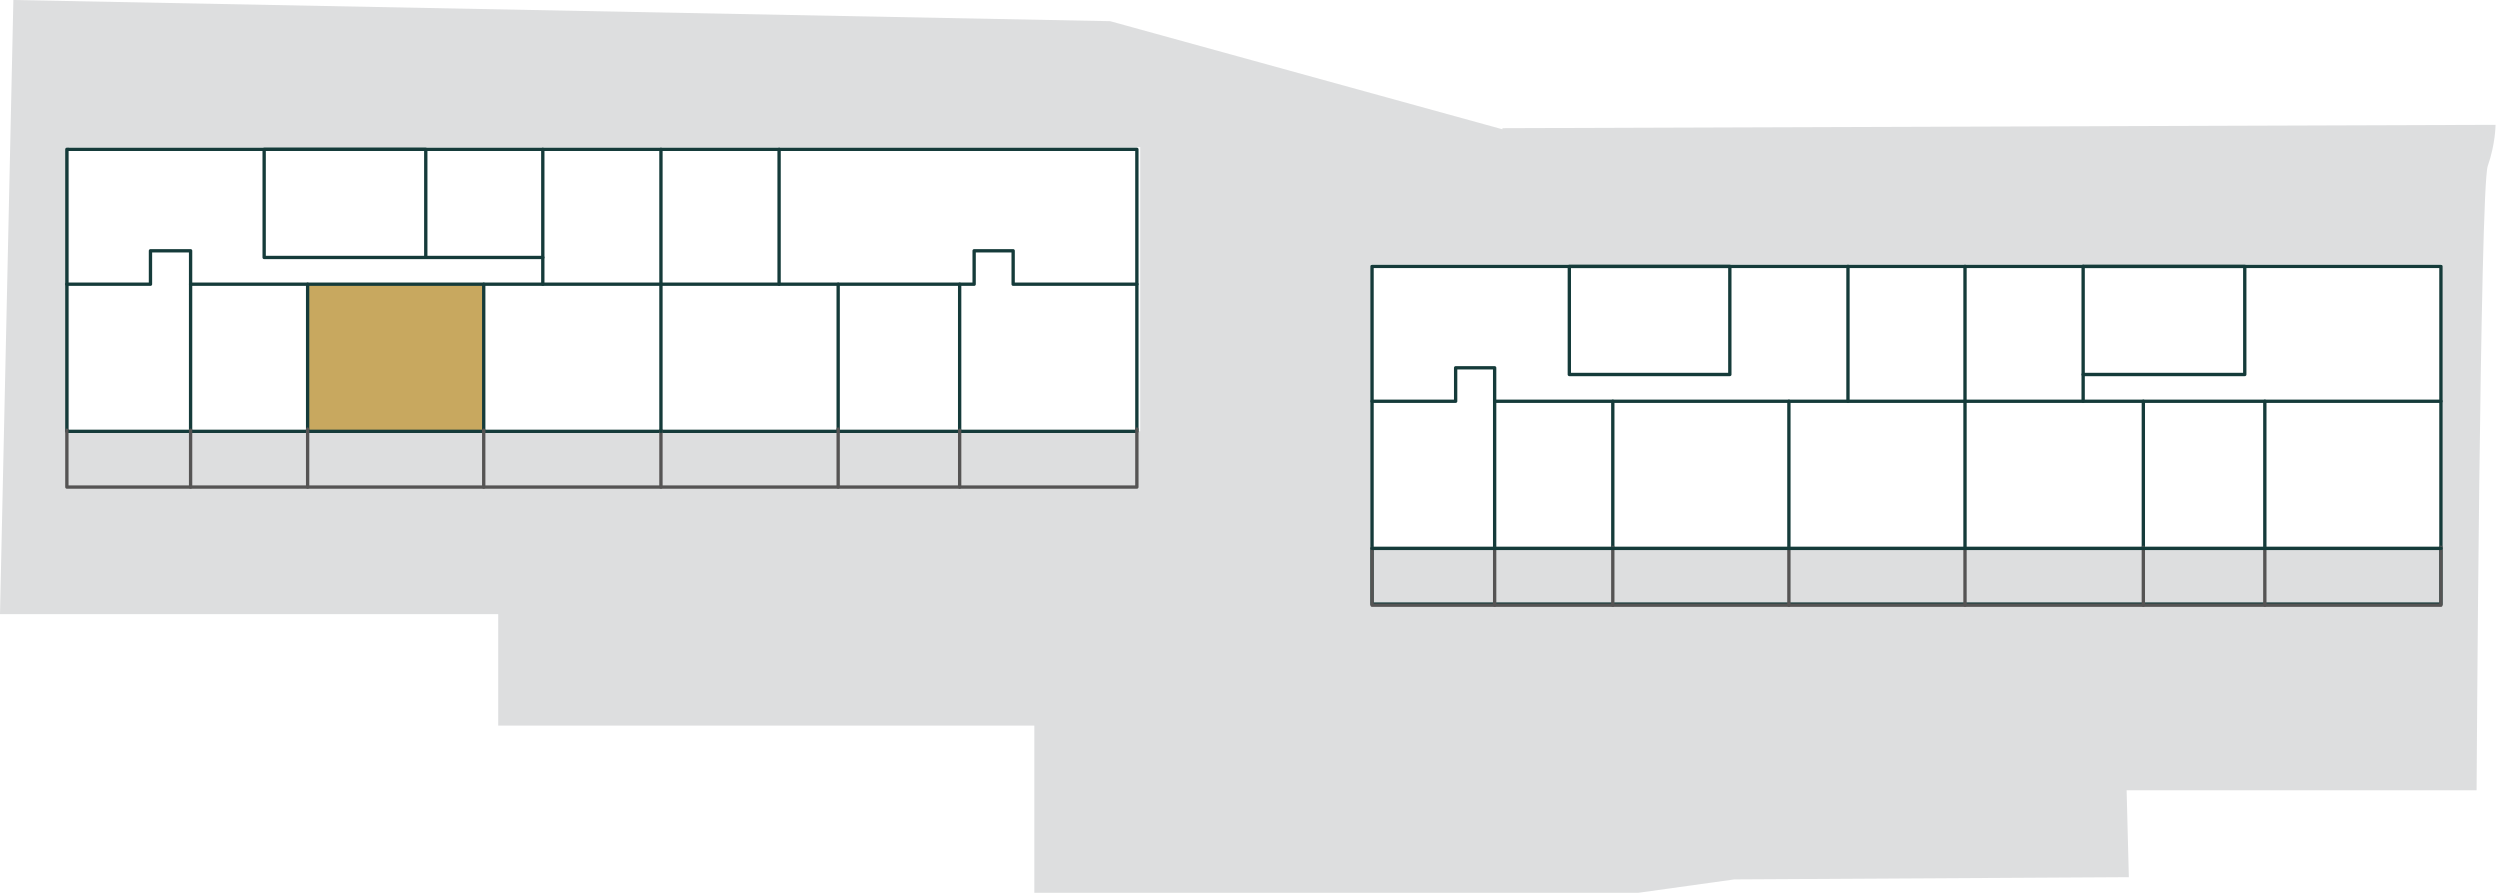
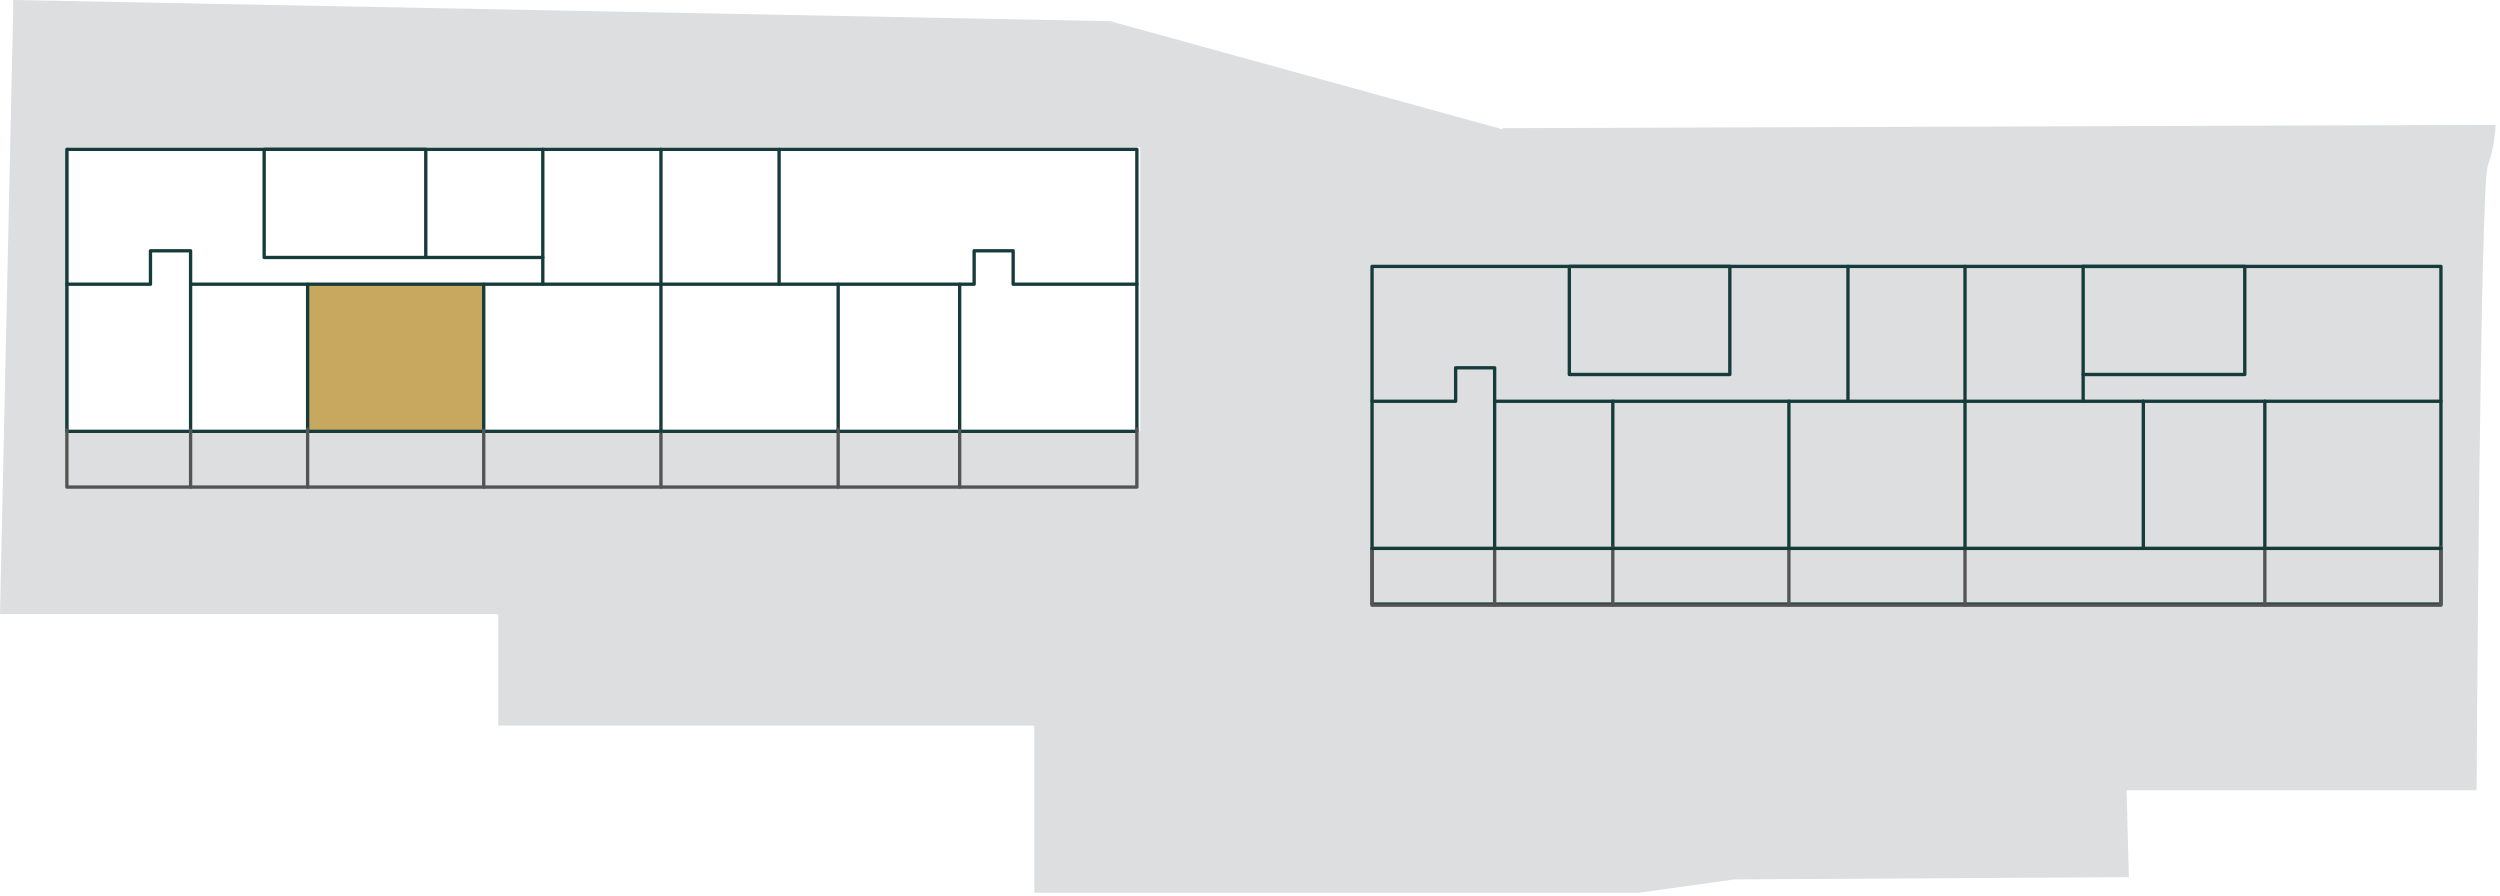
<svg xmlns="http://www.w3.org/2000/svg" version="1.1" viewBox="0 0 224.3 80.4">
  <defs>
    <style>
      .cls-1 {
        fill: #dddedf;
      }

      .cls-2 {
        fill: #345858;
        opacity: 0;
      }

      .cls-3 {
        stroke: #153b3a;
      }

      .cls-3, .cls-4 {
        fill: none;
        stroke-linecap: round;
        stroke-linejoin: round;
        stroke-width: .3px;
      }

      .cls-4 {
        stroke: #555454;
      }

      .cls-5 {
        fill: #c8a85f;
      }
    </style>
  </defs>
  <g>
    <g id="Layer_1">
-       <path class="cls-1" d="M134.8,11.6L99.6,1.9,1.2,0,0,55.1h44.7v10h48.1v15h54.2l8.6-1.2,35.4-.2-.2-7.8h31.4s.3-54,1-56,.7-3.7.7-3.7l-89.1.3h0ZM102.3,38.7H6.2V13.2h96.1v25.4h0ZM219.1,49.1h-96.1v-25.4h96.1v25.4Z" />
+       <path class="cls-1" d="M134.8,11.6L99.6,1.9,1.2,0,0,55.1h44.7v10h48.1v15h54.2l8.6-1.2,35.4-.2-.2-7.8h31.4s.3-54,1-56,.7-3.7.7-3.7l-89.1.3h0ZM102.3,38.7H6.2V13.2h96.1v25.4h0ZM219.1,49.1h-96.1h96.1v25.4Z" />
      <polygon class="cls-2" points="5.7 38.8 101.3 38.8 101.3 44 5.7 44 5.7 42.9 5.7 42.9 5.7 38.8" />
      <polygon class="cls-2" points="123.2 49.2 218.8 49.2 218.8 54.4 123.2 54.4 123.2 53.3 123.2 53.3 123.2 49.2" />
      <polygon class="cls-5" points="27.6 25.5 43.4 25.5 43.4 38.7 27.6 38.7 27.6 35.8 27.6 35.8 27.6 25.5" />
      <rect class="cls-3" x="123.1" y="23.9" width="95.9" height="30.3" />
      <rect class="cls-3" x="6" y="13.4" width="96" height="25.3" />
      <polyline class="cls-3" points="17.1 38.7 17.1 22.5 13.5 22.5 13.5 25.5 6 25.5" />
      <line class="cls-3" x1="27.6" y1="25.5" x2="27.6" y2="38.7" />
      <line class="cls-3" x1="43.4" y1="25.5" x2="43.4" y2="38.7" />
      <polyline class="cls-3" points="48.7 23.1 38.2 23.1 38.2 13.4 23.7 13.4 23.7 23.1 38.2 23.1" />
      <line class="cls-3" x1="75.2" y1="25.5" x2="75.2" y2="38.7" />
      <polyline class="cls-3" points="86.1 38.7 86.1 25.5 87.4 25.5 87.4 22.5 90.9 22.5 90.9 25.5 102 25.5" />
      <line class="cls-3" x1="69.9" y1="13.4" x2="69.9" y2="25.5" />
      <line class="cls-3" x1="48.7" y1="25.5" x2="48.7" y2="13.4" />
      <polyline class="cls-3" points="134.1 49.2 134.1 33 130.6 33 130.6 36 123.1 36" />
      <line class="cls-3" x1="144.7" y1="36" x2="144.7" y2="49.2" />
      <line class="cls-3" x1="160.5" y1="36" x2="160.5" y2="49.2" />
      <rect class="cls-3" x="140.8" y="23.9" width="14.4" height="9.7" />
      <line class="cls-3" x1="192.3" y1="36" x2="192.3" y2="49.2" />
      <line class="cls-3" x1="203.2" y1="49.2" x2="203.2" y2="36" />
      <line class="cls-3" x1="186.9" y1="23.9" x2="186.9" y2="36" />
      <line class="cls-3" x1="165.8" y1="36" x2="165.8" y2="23.9" />
      <polyline class="cls-3" points="186.9 33.6 201.4 33.6 201.4 23.9 186.9 23.9" />
      <polyline class="cls-4" points="219 49.1 219 54.3 123.1 54.3 123.1 49.2" />
      <line class="cls-4" x1="134.1" y1="49.2" x2="134.1" y2="54.3" />
      <line class="cls-4" x1="144.7" y1="49.1" x2="144.7" y2="54.3" />
      <line class="cls-4" x1="160.5" y1="49.2" x2="160.5" y2="54.3" />
      <line class="cls-4" x1="176.3" y1="49.2" x2="176.3" y2="54.3" />
-       <line class="cls-4" x1="192.3" y1="49.1" x2="192.3" y2="54.3" />
      <line class="cls-4" x1="203.2" y1="49.2" x2="203.2" y2="54.3" />
      <polyline class="cls-4" points="102 38.5 102 43.7 6 43.7 6 38.6" />
      <line class="cls-4" x1="17.1" y1="38.6" x2="17.1" y2="43.7" />
      <line class="cls-4" x1="27.6" y1="38.5" x2="27.6" y2="43.7" />
      <line class="cls-4" x1="43.4" y1="38.6" x2="43.4" y2="43.7" />
      <line class="cls-4" x1="59.3" y1="38.6" x2="59.3" y2="43.7" />
      <line class="cls-4" x1="75.2" y1="38.5" x2="75.2" y2="43.7" />
      <line class="cls-4" x1="86.1" y1="38.6" x2="86.1" y2="43.7" />
      <line class="cls-3" x1="219" y1="49.2" x2="123.1" y2="49.2" />
      <line class="cls-3" x1="176.3" y1="23.9" x2="176.3" y2="49.2" />
      <line class="cls-3" x1="134.1" y1="36" x2="219" y2="36" />
      <line class="cls-3" x1="59.3" y1="13.4" x2="59.3" y2="38.7" />
      <line class="cls-3" x1="17.1" y1="25.5" x2="86.1" y2="25.5" />
    </g>
  </g>
</svg>